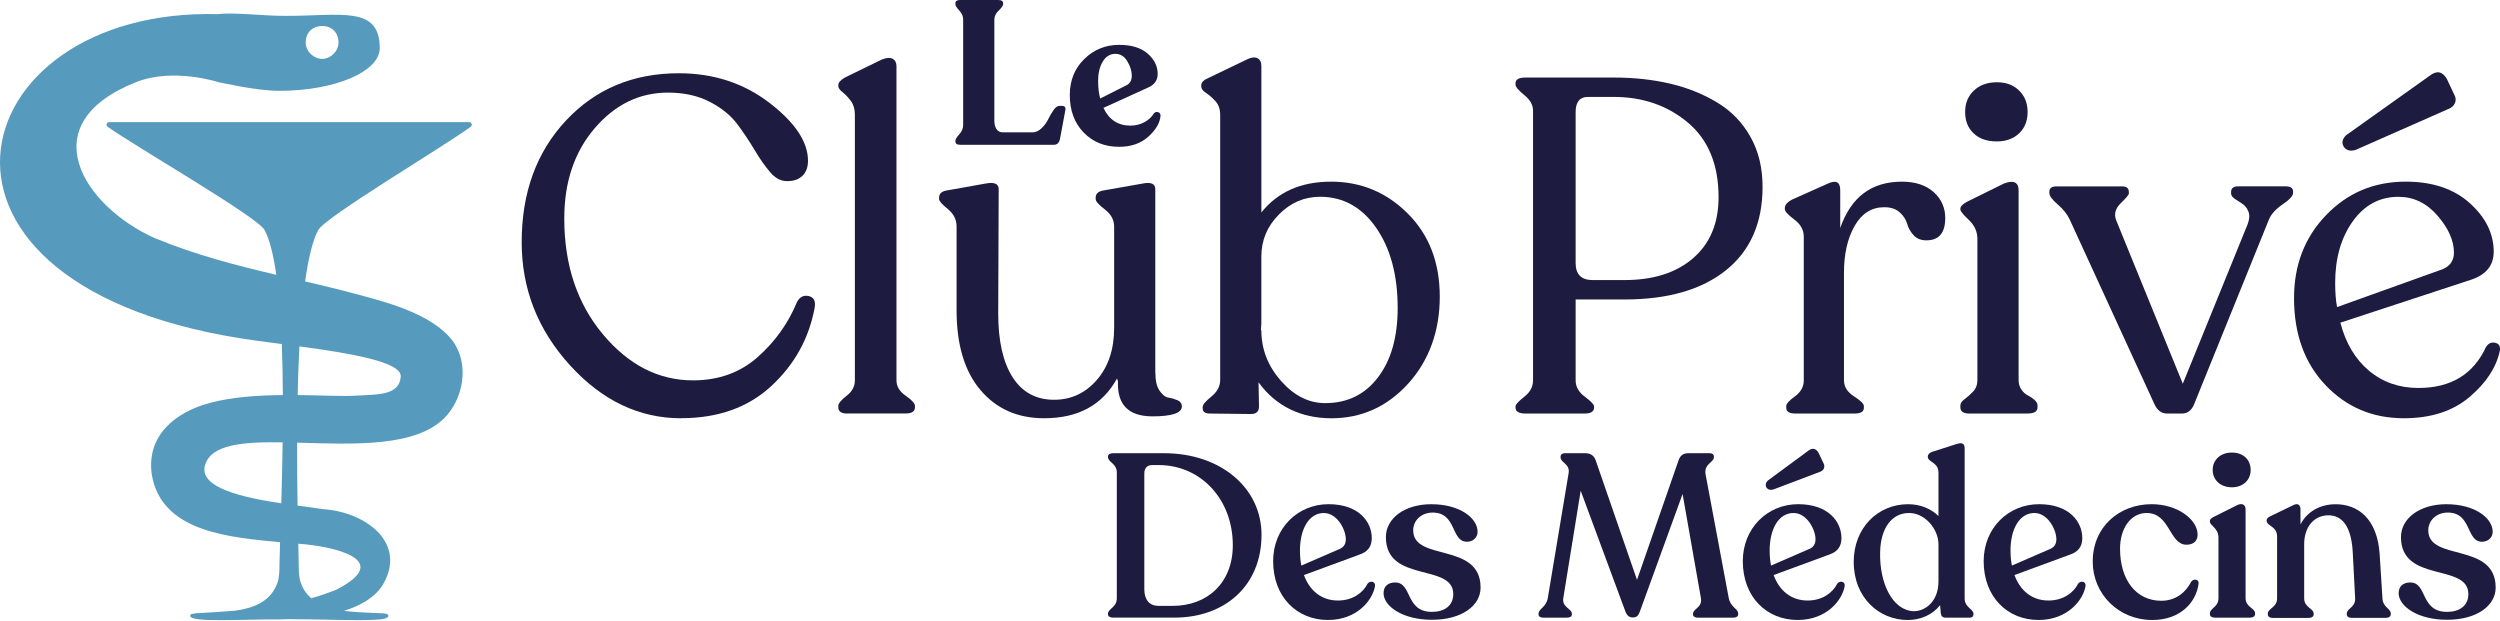
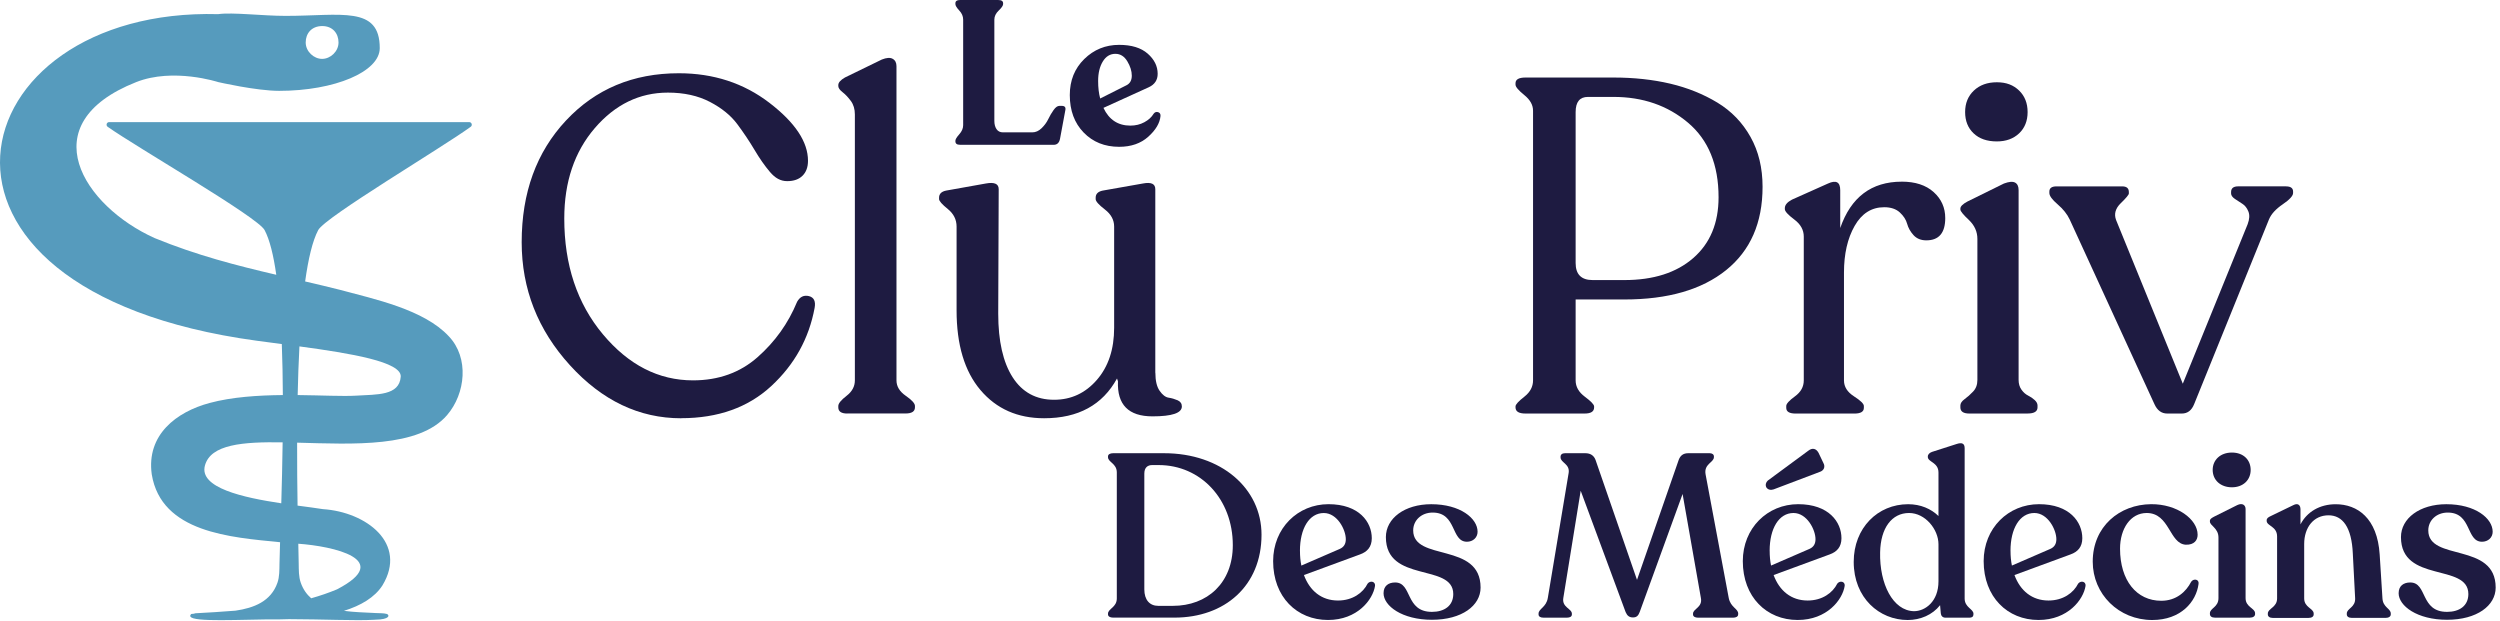
<svg xmlns="http://www.w3.org/2000/svg" width="3000" height="745" viewBox="0 0 3000 745" fill="none">
  <g clip-path="url(#clip0_1121_17134)">
    <path d="M2085.78 736.482V737.328C2085.78 739.835 2083.27 741.225 2079.68 741.225H2037.72C2034.09 741.225 2031.62 739.835 2031.62 737.328V736.482C2031.62 730.38 2043.28 728.991 2041.07 717.572L2019.11 592.786L1967.7 734.247C1966.04 738.687 1964.07 740.923 1959.63 740.923C1955.19 740.923 1952.68 738.989 1950.75 734.519L1896.83 588.89L1875.99 717.542C1874.06 728.93 1886.26 730.32 1886.26 736.452V737.298C1886.26 739.805 1884.02 741.194 1880.43 741.194H1852.09C1848.47 741.194 1846.26 739.805 1846.26 737.298V736.452C1846.26 730.35 1855.45 728.961 1857.38 717.542L1882.39 567.473C1884.05 556.628 1872.67 555.239 1872.67 548.865V548.019C1872.67 545.512 1874.6 543.851 1877.95 543.851H1902.42C1908.52 543.851 1912.69 546.63 1914.65 551.916L1964.41 695.853L2014.43 551.916C2016.36 546.63 2019.99 543.851 2025.82 543.851H2051.67C2054.45 543.851 2056.69 545.24 2056.69 547.747V548.593C2056.69 554.997 2044.45 556.659 2046.69 569.164L2074.48 717.572C2076.72 728.961 2085.87 730.35 2085.87 736.482H2085.78Z" fill="#1E1B41" />
    <path d="M2213.61 703.133C2211.11 719.536 2192.5 743.974 2157.22 743.974C2119.97 743.974 2091.37 716.455 2091.37 673.379C2091.37 633.627 2121.09 605.02 2157.79 605.02C2194.49 605.02 2209.75 626.407 2209.75 645.86C2209.75 656.433 2204.19 662.263 2195.58 665.314L2128.34 690.054C2135.29 708.933 2149.45 720.623 2169.18 720.623C2186.7 720.623 2199.21 711.44 2204.76 700.324C2207.81 696.427 2214.22 697.545 2213.64 703.103L2213.61 703.133ZM2119.7 585.023C2118.04 581.972 2119.16 578.619 2121.36 576.686L2170 540.83C2175.01 536.933 2179.45 538.323 2182.23 543.337L2188.06 555.571C2190.57 560.012 2188.91 564.754 2183.35 566.415L2128.34 587.258C2125.02 588.376 2121.66 587.802 2119.73 585.023H2119.7ZM2123.6 660.873C2123.6 667.277 2124.14 673.107 2125.26 678.666L2171.39 658.668C2176.4 656.433 2178.6 652.566 2178.6 647.008C2178.6 635.62 2168.33 615.593 2152.2 615.593C2134.68 615.593 2123.57 634.2 2123.57 660.904L2123.6 660.873Z" fill="#1E1B41" />
    <path d="M2368.13 736.483V737.328C2368.13 739.836 2366.46 741.225 2363.41 741.225H2334.5C2331.18 741.225 2329.22 738.99 2328.95 735.939L2328.1 726.212C2318.92 737.872 2304.48 744.004 2289.19 744.004C2255.3 744.004 2224.46 717.603 2224.46 674.256C2224.46 633.416 2253.37 605.051 2289.77 605.051C2304.78 605.051 2317.29 610.609 2326.17 619.218V566.99C2326.17 554.756 2313.39 554.484 2313.39 548.382V547.838C2313.39 545.331 2315.32 543.398 2318.4 542.28L2347.86 532.825C2354.53 530.59 2357.58 532.282 2357.58 537.84V718.207C2357.58 729.052 2368.16 730.713 2368.16 736.543L2368.13 736.483ZM2326.17 697.576V653.111C2326.17 635.319 2310.34 615.593 2290.89 615.593C2270.31 615.593 2256.69 633.385 2256.15 662.837C2255.3 700.627 2271.43 732.858 2296.72 733.432C2310.34 733.432 2326.17 721.772 2326.17 697.576Z" fill="#1E1B41" />
    <path d="M2502.64 703.134C2500.13 719.536 2481.52 743.974 2446.24 743.974C2409 743.974 2380.39 716.455 2380.39 673.379C2380.39 633.627 2410.11 605.021 2446.82 605.021C2483.52 605.021 2498.77 626.407 2498.77 645.861C2498.77 656.433 2493.21 662.263 2484.61 665.314L2417.36 690.054C2424.31 708.933 2438.48 720.624 2458.2 720.624C2475.72 720.624 2488.23 711.441 2493.79 700.324C2496.84 696.428 2503.24 697.545 2502.67 703.103L2502.64 703.134ZM2412.62 660.874C2412.62 667.278 2413.16 673.108 2414.28 678.666L2460.41 658.669C2465.42 656.433 2467.63 652.567 2467.63 647.009C2467.63 635.62 2457.36 615.593 2441.23 615.593C2423.71 615.593 2412.59 634.201 2412.59 660.904L2412.62 660.874Z" fill="#1E1B41" />
    <path d="M2511.28 673.953C2511.28 631.724 2543.51 605.323 2581.3 605.021C2612.41 604.749 2637.15 623.084 2637.15 641.692C2637.15 648.096 2633.26 653.926 2622.98 653.654C2602.99 652.537 2603.8 615.593 2576.01 615.593C2556.56 615.593 2544.05 634.503 2544.05 658.397C2544.05 696.458 2563.78 720.926 2593.53 720.926C2611.6 720.926 2623.26 710.081 2629.39 698.149C2632.17 693.981 2639.12 694.827 2638.27 700.657C2635.49 722.345 2616.88 744.004 2582.69 744.004C2542.39 744.004 2511.28 712.891 2511.28 673.984V673.953Z" fill="#1E1B41" />
    <path d="M2651.89 737.026V735.908C2651.89 729.806 2662.16 728.689 2662.16 717.844V645.045C2662.16 633.657 2651.89 630.878 2651.89 625.863V625.018C2651.89 622.782 2653.83 621.695 2656.91 620.003L2684.7 606.108C2691.1 603.057 2694.7 606.38 2694.7 610.82V717.814C2694.7 728.659 2706.08 729.776 2706.08 735.878V736.996C2706.08 739.503 2703.58 741.164 2699.98 741.164H2657.75C2654.13 741.164 2651.92 739.503 2651.92 736.996L2651.89 737.026ZM2655.22 563.908C2655.22 551.946 2664.4 543.065 2678.29 543.065C2692.19 543.065 2700.8 551.946 2700.8 563.908C2700.8 575.87 2691.92 584.751 2678.29 584.751C2664.67 584.751 2655.22 576.142 2655.22 563.908Z" fill="#1E1B41" />
    <path d="M2868.93 736.18V737.298C2868.93 739.805 2866.42 741.466 2862.83 741.466H2822.26C2818.36 741.466 2816.16 739.805 2816.16 737.298V736.18C2816.16 730.078 2826.73 728.961 2826.16 717.844L2823.38 664.227C2821.99 632.539 2811.14 618.372 2794.2 618.372C2776.41 618.372 2765.02 632.811 2765.02 652.838V718.146C2765.02 728.991 2776.41 730.108 2776.41 736.21V737.328C2776.41 739.835 2774.17 741.497 2770.3 741.497H2727.23C2723.6 741.497 2721.4 739.835 2721.4 737.328V736.21C2721.4 730.108 2732.51 728.991 2732.51 718.146V643.686C2732.51 631.452 2720.01 631.18 2720.01 625.078V624.232C2720.01 621.997 2721.94 620.607 2725.02 619.218L2751.97 606.168C2757.8 603.117 2760.58 606.44 2760.58 611.183V629.247C2768.37 614.234 2783.66 605.081 2802.81 605.081C2828.94 605.081 2852.83 621.755 2855.61 665.374L2858.93 717.905C2859.48 729.021 2868.93 730.139 2868.93 736.241V736.18Z" fill="#1E1B41" />
    <path d="M2878.38 711.742C2878.38 703.133 2884.21 698.965 2892.28 698.965C2913.12 698.965 2903.94 734.247 2936.47 734.247C2951.21 734.247 2962.03 727.027 2962.03 712.86C2962.03 675.343 2881.16 700.082 2881.16 644.501C2881.16 621.997 2903.67 605.051 2935.63 605.051C2970.37 605.051 2991.21 621.997 2991.21 638.127C2991.21 645.075 2985.65 650.09 2978.43 650.09C2958.98 650.09 2966.47 615.079 2937.29 615.079C2923.67 615.079 2913.94 624.534 2913.94 636.466C2913.94 674.255 2994.8 650.089 2994.8 705.097C2994.8 726.755 2972.3 743.732 2936.44 743.732C2900.59 743.732 2878.35 727.058 2878.35 711.773L2878.38 711.742Z" fill="#1E1B41" />
    <path d="M1329.6 737.298V736.452C1329.6 730.35 1340.17 728.961 1340.17 718.116V566.929C1340.17 556.085 1329.6 554.695 1329.6 548.593V547.747C1329.6 545.24 1332.11 543.851 1335.7 543.851H1396.84C1465.47 543.851 1513.83 586.08 1513.83 641.662C1513.83 703.073 1469.64 741.134 1409.35 741.134H1335.7C1332.08 741.134 1329.6 739.745 1329.6 737.237V737.298ZM1407.38 727.027C1448.8 727.027 1479.37 699.509 1479.37 654.228C1479.37 598.918 1440.73 558.078 1390.44 558.078H1382.64C1377.36 558.078 1373.19 560.857 1373.19 568.349V707.302C1373.19 719.808 1379.59 727.027 1389.86 727.027H1407.38Z" fill="#1E1B41" />
    <path d="M1650.01 703.134C1647.5 719.536 1628.89 743.974 1593.61 743.974C1556.37 743.974 1527.76 716.455 1527.76 673.379C1527.76 633.657 1557.48 605.021 1594.18 605.021C1630.89 605.021 1646.14 626.407 1646.14 645.861C1646.14 656.433 1640.58 662.263 1631.97 665.314L1564.73 690.054C1571.68 708.964 1585.85 720.624 1605.57 720.624C1623.09 720.624 1635.6 711.441 1641.16 700.324C1644.21 696.428 1650.61 697.545 1650.04 703.103L1650.01 703.134ZM1559.96 660.904C1559.96 667.308 1560.5 673.138 1561.62 678.696L1607.75 658.699C1612.76 656.463 1614.97 652.597 1614.97 647.039C1614.97 635.651 1604.7 615.623 1588.57 615.623C1571.05 615.623 1559.93 634.231 1559.93 660.934L1559.96 660.904Z" fill="#1E1B41" />
    <path d="M1660.28 711.742C1660.28 703.133 1666.11 698.965 1674.17 698.965C1695.02 698.965 1685.83 734.247 1718.37 734.247C1733.11 734.247 1743.92 727.027 1743.92 712.86C1743.92 675.343 1663.06 700.082 1663.06 644.501C1663.06 621.997 1685.56 605.051 1717.52 605.051C1752.26 605.051 1773.1 621.997 1773.1 638.127C1773.1 645.075 1767.54 650.09 1760.33 650.09C1740.87 650.09 1748.36 615.079 1719.18 615.079C1705.56 615.079 1695.83 624.534 1695.83 636.466C1695.83 674.255 1776.7 650.089 1776.7 705.097C1776.7 726.786 1754.19 743.732 1718.34 743.732C1682.48 743.732 1660.25 727.058 1660.25 711.773L1660.28 711.742Z" fill="#1E1B41" />
    <path d="M1830.56 496.244C1822.61 496.244 1818.62 493.797 1818.62 488.874V487.726C1818.62 485.46 1822.13 481.563 1829.14 476.096C1836.15 470.598 1839.65 464.073 1839.65 456.491V132.791C1839.65 125.964 1836.15 119.741 1829.14 114.062C1822.13 108.383 1818.62 104.215 1818.62 101.557V99.865C1818.62 95.334 1822.61 93.038 1830.56 93.038H1936.19C1960.81 93.038 1983.53 95.515 2004.34 100.409C2025.15 105.333 2044 112.915 2060.86 123.125C2077.71 133.335 2090.94 147.079 2100.61 164.297C2110.28 181.545 2115.08 201.482 2115.08 224.198C2115.08 267.364 2100.49 300.683 2071.34 324.154C2042.19 347.625 2001.5 359.375 1949.24 359.375H1890.76V456.491C1890.76 464.073 1894.45 470.598 1901.85 476.096C1909.22 481.594 1912.93 485.46 1912.93 487.726V488.874C1912.93 493.797 1909.16 496.244 1901.57 496.244H1830.59H1830.56ZM1911.21 336.086H1949.27C1984.1 336.086 2011.65 327.295 2031.89 309.684C2052.13 292.074 2062.28 267.757 2062.28 236.704C2062.28 197.706 2050.07 167.892 2025.64 147.26C2001.23 126.629 1971.41 116.298 1936.19 116.298H1905.53C1895.68 116.298 1890.76 122.369 1890.76 134.483V315.635C1890.76 329.259 1897.59 336.086 1911.21 336.086Z" fill="#1E1B41" />
    <path d="M2282.03 217.975C2298.32 217.975 2311.09 222.144 2320.37 230.481C2329.64 238.818 2334.29 249.209 2334.29 261.715C2334.29 279.507 2326.71 288.418 2311.58 288.418C2305.14 288.418 2300.04 286.334 2296.23 282.166C2292.46 277.997 2289.89 273.466 2288.56 268.542C2287.23 263.618 2284.3 259.087 2279.77 254.919C2275.24 250.75 2268.98 248.666 2261.04 248.666C2245.91 248.666 2234.06 256.157 2225.55 271.11C2217.03 286.062 2212.77 304.7 2212.77 327.053V456.522C2212.77 464.104 2216.76 470.447 2224.7 475.552C2232.65 480.657 2236.63 484.554 2236.63 487.182V489.448C2236.63 493.979 2232.86 496.274 2225.27 496.274H2154.86C2147.28 496.274 2143.5 494.009 2143.5 489.448V487.182C2143.5 484.524 2147.01 480.657 2154.02 475.552C2161.02 470.447 2164.53 464.104 2164.53 456.522V283.887C2164.53 275.943 2160.75 269.116 2153.17 263.437C2145.59 257.758 2141.81 253.59 2141.81 250.931V249.783C2141.81 246.008 2144.65 242.594 2150.33 239.573L2193.5 220.271C2203.34 215.74 2208.27 218.398 2208.27 228.215V273.647C2221.14 236.553 2245.76 218.005 2282.09 218.005L2282.03 217.975Z" fill="#1E1B41" />
    <path d="M2363.23 496.245C2356.04 496.245 2352.45 493.798 2352.45 488.874V486.609C2352.45 483.95 2354.14 481.413 2357.55 478.936C2360.96 476.489 2364.38 473.438 2367.76 469.844C2371.17 466.249 2372.87 461.597 2372.87 455.918V286.697C2372.87 277.998 2369.45 270.415 2362.66 263.981C2355.83 257.547 2352.45 253.379 2352.45 251.476V250.328C2352.45 247.669 2355.29 244.83 2360.96 241.809L2404.7 220.241C2410.75 217.976 2415.22 217.583 2418.06 219.093C2420.9 220.604 2422.32 223.625 2422.32 228.186V455.918C2422.32 460.449 2423.46 464.346 2425.73 467.548C2427.99 470.78 2430.65 473.136 2433.67 474.647C2436.69 476.157 2439.35 477.969 2441.62 480.054C2443.88 482.138 2445.03 484.313 2445.03 486.578V488.844C2445.03 493.768 2441.04 496.214 2433.1 496.214H2363.26L2363.23 496.245ZM2396.19 169.705C2384.44 169.705 2375.16 166.503 2368.36 160.038C2361.54 153.604 2358.15 145.086 2358.15 134.483C2358.15 123.88 2361.66 115.271 2368.67 108.656C2375.68 102.04 2384.86 98.718 2396.22 98.718C2407.57 98.718 2416.09 102.04 2422.92 108.656C2429.75 115.271 2433.13 123.91 2433.13 134.483C2433.13 145.056 2429.72 153.604 2422.92 160.038C2416.09 166.472 2407.21 169.705 2396.22 169.705H2396.19Z" fill="#1E1B41" />
    <path d="M2743.18 223.654C2748.86 223.654 2751.7 225.739 2751.7 229.907V231.599C2751.7 235.012 2747.53 239.543 2739.19 245.222C2730.85 250.901 2725.36 256.973 2722.73 263.407L2633.01 484.886C2629.99 492.468 2625.07 496.244 2618.24 496.244H2600.63C2593.8 496.244 2588.7 492.468 2585.28 484.886L2483.64 263.407C2480.62 256.973 2475.78 250.901 2469.17 245.222C2462.55 239.543 2459.23 235.012 2459.23 231.599V229.907C2459.23 225.739 2462.07 223.654 2467.75 223.654H2546.68C2551.97 223.654 2554.62 225.92 2554.62 230.481V232.173C2554.62 233.683 2551.39 237.58 2544.96 243.802C2538.52 250.055 2536.62 256.761 2539.28 263.951L2619.36 460.449L2697.17 269.056C2699.44 263.014 2699.74 257.879 2698.02 253.71C2696.33 249.542 2693.94 246.521 2690.92 244.618C2687.9 242.745 2684.85 240.752 2681.83 238.667C2678.81 236.583 2677.3 234.408 2677.3 232.142V230.451C2677.3 225.92 2680.13 223.624 2685.81 223.624H2743.18V223.654Z" fill="#1E1B41" />
-     <path d="M2983.39 416.165C2986.04 411.996 2989.64 410.395 2994.17 411.332C2998.7 412.268 3000.6 415.41 2999.85 420.696C2995.68 440.754 2983.57 459.301 2963.51 476.338C2943.45 493.375 2917.14 501.893 2884.58 501.893C2847.09 501.893 2815.77 488.632 2790.6 462.14C2765.41 435.649 2752.84 400.82 2752.84 357.654C2752.84 317.901 2765.71 284.673 2791.45 258C2817.19 231.297 2848.99 217.975 2886.84 217.975C2919.01 217.975 2944.66 226.584 2963.78 243.803C2982.9 261.021 2992.45 280.414 2992.45 302.012C2992.45 318.294 2983.54 329.47 2965.75 335.512L2808.43 387.196C2814.86 411.815 2826.31 431.027 2842.77 444.832C2859.23 458.667 2879.02 465.554 2902.13 465.554C2941.13 465.554 2968.19 449.091 2983.33 416.135L2983.39 416.165ZM2878.33 236.16C2855.61 236.16 2837.24 246.008 2823.23 265.703C2809.21 285.398 2802.2 309.987 2802.2 339.529C2802.2 350.887 2802.96 360.553 2804.47 368.498L2931.1 323.066C2940.19 319.29 2944.72 312.645 2944.72 303.19C2944.72 288.811 2938.2 274.04 2925.12 258.906C2912.07 243.772 2896.45 236.19 2878.27 236.19L2878.33 236.16ZM2826.64 179.914C2820.21 181.817 2815.46 180.488 2812.44 175.927C2809.79 171.396 2810.75 166.835 2815.28 162.303L2915.81 90.743C2924.15 84.308 2930.95 85.638 2936.26 94.73L2944.78 112.915C2947.05 116.691 2947.44 120.285 2945.93 123.699C2944.42 127.112 2941.58 129.589 2937.41 131.069L2826.67 179.914H2826.64Z" fill="#1E1B41" />
    <path d="M817.408 501.923C767.052 501.923 722.557 480.717 683.952 438.306C645.347 395.895 626.015 346.688 626.015 290.653C626.015 231.206 643.716 182.572 679.119 144.692C714.522 106.843 759.652 87.903 814.568 87.903C856.224 87.903 892.473 99.744 923.314 123.396C954.156 147.048 969.592 170.247 969.592 192.963C969.592 200.545 967.417 206.496 963.067 210.846C958.717 215.196 952.555 217.371 944.61 217.371C936.666 217.371 930.141 213.685 923.888 206.285C917.635 198.914 911.473 190.094 905.432 179.884C899.36 169.674 892.473 159.343 884.71 148.921C876.946 138.5 865.981 129.619 851.784 122.218C837.586 114.847 820.821 111.132 801.519 111.132C767.445 111.132 738.204 125.329 713.767 153.724C689.359 182.119 677.126 218.277 677.126 262.198C677.126 317.84 692.561 364.148 723.403 401.061C754.245 437.974 790.312 456.431 831.575 456.431C862.235 456.431 888.093 447.157 909.087 428.61C930.111 410.063 945.909 387.921 956.512 362.154C959.925 356.113 964.638 353.847 970.71 355.327C976.751 356.837 979.016 361.58 977.536 369.525C970.709 406.257 953.401 437.491 925.58 463.227C897.759 488.964 861.692 501.832 817.408 501.832V501.923Z" fill="#1E1B41" />
    <path d="M1016.75 496.244C1009.56 496.244 1005.96 493.797 1005.96 488.873V487.182C1005.96 484.161 1009.28 480.083 1015.9 474.978C1022.52 469.873 1025.84 463.711 1025.84 456.521V137.322C1025.84 130.888 1024.24 125.48 1021.01 121.131C1017.77 116.781 1014.48 113.277 1011.07 110.618C1007.65 107.96 1005.96 105.513 1005.96 103.248V102.1C1005.96 99.079 1008.62 96.059 1013.91 93.008L1058.19 71.44C1063.87 69.174 1068.22 68.872 1071.24 70.594C1074.26 72.285 1075.77 75.246 1075.77 79.384V456.461C1075.77 463.65 1079.46 469.813 1086.86 474.918C1094.23 480.023 1097.94 484.101 1097.94 487.121V488.813C1097.94 493.737 1094.17 496.183 1086.59 496.183H1016.75V496.244Z" fill="#1E1B41" />
    <path d="M1386.45 447.399C1386.45 456.854 1388.14 464.073 1391.56 468.967C1394.97 473.891 1398.56 476.64 1402.34 477.214C1406.12 477.788 1409.71 478.845 1413.12 480.325C1416.54 481.835 1418.23 484.312 1418.23 487.695C1418.23 495.64 1406.48 499.627 1383.01 499.627C1354.22 499.627 1340.41 485.641 1341.56 457.609L1340.41 454.196C1322.99 486.004 1293.84 501.893 1252.97 501.893C1221.16 501.893 1195.69 490.626 1176.57 468.091C1157.45 445.556 1147.9 413.658 1147.9 372.395V271.865C1147.9 263.558 1144.4 256.52 1137.39 250.841C1130.38 245.162 1126.88 241.174 1126.88 238.909V237.217C1126.88 232.686 1129.72 229.847 1135.4 228.699L1183.1 220.18C1193.31 218.308 1198.44 220.573 1198.44 227.007L1197.87 376.352C1197.87 409.278 1203.64 434.742 1215.18 452.746C1226.72 470.719 1243.3 479.721 1264.87 479.721C1285.32 479.721 1302.44 471.776 1316.25 455.857C1330.05 439.968 1336.97 419.125 1336.97 393.389V271.865C1336.97 263.92 1333.29 257.094 1325.89 251.415C1318.51 245.736 1314.8 241.567 1314.8 238.909V237.217C1314.8 232.686 1317.64 229.847 1323.32 228.699L1371.59 220.18C1381.44 218.308 1386.36 220.573 1386.36 227.007V447.339L1386.45 447.399Z" fill="#1E1B41" />
-     <path d="M1597.12 217.975C1633.09 217.975 1663.84 230.753 1689.4 256.308C1714.95 281.864 1727.73 315.091 1727.73 355.962C1727.73 396.832 1715.14 432.356 1689.97 460.177C1664.78 487.998 1634.03 501.923 1597.69 501.923C1561.35 501.923 1531.05 487.544 1510.24 458.757L1510.81 487.726C1510.81 493.797 1507.58 496.818 1501.15 496.818L1451.73 496.244C1446.05 496.244 1443.21 494.16 1443.21 489.991V488.3C1443.21 485.641 1446.71 481.473 1453.72 475.794C1460.73 470.115 1464.23 463.5 1464.23 455.918V137.896C1464.23 131.069 1462.33 125.602 1458.56 121.433C1454.78 117.264 1450.97 113.972 1447.2 111.495C1443.42 109.048 1441.52 106.48 1441.52 103.822V102.131C1441.52 98.717 1444.72 95.697 1451.18 93.038L1496.04 71.47C1501.33 68.812 1505.59 68.268 1508.82 69.779C1512.02 71.289 1513.65 74.521 1513.65 79.445V254.919C1533.35 230.3 1561.17 218.005 1597.15 218.005L1597.12 217.975ZM1590.32 483.738C1616.81 483.738 1637.93 473.438 1653.63 452.776C1669.34 432.144 1677.2 404.414 1677.2 369.585C1677.2 330.225 1668.59 298.115 1651.37 273.315C1634.12 248.515 1611.71 236.13 1584.07 236.13C1565.13 236.13 1548.66 243.229 1534.65 257.426C1520.63 271.623 1513.62 288.388 1513.62 307.691V388.344L1513.05 396.289H1513.62C1513.62 419.004 1521.48 439.273 1537.18 457.065C1552.89 474.857 1570.59 483.769 1590.29 483.769L1590.32 483.738Z" fill="#1E1B41" />
    <path d="M1151.86 173.722C1148.27 173.722 1146.48 172.332 1146.48 169.553V168.828C1146.48 167.197 1148.03 164.629 1151.14 161.125C1154.25 157.621 1155.79 153.996 1155.79 150.251V23.501C1155.79 19.574 1154.25 15.95 1151.14 12.627C1148.03 9.274 1146.48 6.706 1146.48 4.924V3.957C1146.48 1.359 1148.27 0.03 1151.86 0.03H1197.87C1201.79 0.03 1203.73 1.329 1203.73 3.957V4.924C1203.73 6.736 1201.98 9.304 1198.47 12.627C1194.97 15.98 1193.22 19.605 1193.22 23.501V145.116C1193.22 149.043 1194.06 152.305 1195.78 154.903C1197.5 157.501 1200.07 158.83 1203.49 158.83H1238.71C1242.79 158.83 1246.53 157.168 1249.97 153.815C1253.39 150.462 1256.05 146.837 1257.92 142.941C1259.79 139.014 1261.91 135.389 1264.29 132.066C1266.65 128.713 1268.98 127.052 1271.27 127.052H1274.2C1277.8 127.052 1279.19 128.864 1278.37 132.429L1272 166.684C1271.03 171.426 1268.49 173.782 1264.41 173.782H1151.86V173.722Z" fill="#1E1B41" />
    <path d="M1384.31 136.537C1385.79 134.573 1387.57 133.939 1389.68 134.573C1391.8 135.238 1392.8 136.779 1392.61 139.225C1391.8 147.714 1386.91 155.99 1377.93 164.056C1368.96 172.121 1357.3 176.169 1342.95 176.169C1325.68 176.169 1311.48 170.46 1300.39 159.041C1289.31 147.623 1283.75 132.61 1283.75 114.033C1283.75 96.573 1289.55 82.194 1301.12 70.836C1312.69 59.509 1326.64 53.83 1342.95 53.83C1357.79 53.83 1369.2 57.334 1377.21 64.342C1385.21 71.35 1389.2 79.445 1389.2 88.568C1389.2 96.059 1385.61 101.466 1378.45 104.729L1324.13 129.438C1330.81 143.636 1341.59 150.734 1356.43 150.734C1362.62 150.734 1368.21 149.375 1373.19 146.687C1378.18 143.998 1381.89 140.615 1384.34 136.537H1384.31ZM1338.54 64.583C1332.17 64.583 1327.13 67.634 1323.38 73.766C1319.63 79.898 1317.76 87.662 1317.76 97.147C1317.76 105.152 1318.58 112.16 1320.21 118.201L1351.77 102.312C1356 100.198 1358.15 96.361 1358.15 90.803C1358.15 85.245 1356.34 79.506 1352.77 73.555C1349.18 67.604 1344.46 64.614 1338.57 64.614L1338.54 64.583Z" fill="#1E1B41" />
    <path d="M564.876 152.123C567.292 150.371 566.054 146.535 563.063 146.535C528.718 146.535 409.852 146.595 346.9 146.535C284.1 146.565 165.657 146.535 130.979 146.535C127.959 146.535 126.75 150.401 129.197 152.153C164.993 177.407 309.172 260.386 317.509 276.094C323.671 287.693 328.232 306.452 331.525 329.742C284.069 318.656 236.372 306.482 185.564 285.7C100.44 247.367 36.28 148.8 163.482 98.505C207.947 80.925 261.807 98.505 261.807 98.505C261.807 98.505 307.48 109.017 334.999 109.017C401.666 109.017 455.707 86.06 455.707 57.756C455.707 6.494 409.369 19.06 342.702 19.06C315.183 19.06 278.904 14.529 261.807 16.976C-49.871 8.427 -139.406 347.926 307.903 408.854C317.63 410.183 327.84 411.513 338.171 412.872C338.926 432.718 339.318 453.35 339.409 474.072C309.715 474.344 278.209 476.367 251.566 483.557C211.602 494.28 175.535 521.799 182.09 569.164C193.538 639.305 276.971 644.773 336.086 650.663C335.784 660.843 335.512 669.482 335.392 676.128C335.24 684.042 335.482 692.047 332.915 699.357C325.091 721.68 304.731 729.564 282.619 732.797C265.854 734.186 249.12 735.123 232.717 736.029C233.231 736.089 233.835 736.18 234.348 736.27C232.687 736.421 231.026 736.573 229.485 736.784C220.181 746.42 266.066 744.215 319.774 743.279C328.686 743.43 337.687 743.339 346.659 742.976C346.749 742.976 346.84 742.976 346.931 742.976C386.985 743.067 427.101 745.031 448.88 743.732C449.363 743.732 449.847 743.641 450.33 743.641C468.001 743.399 467.578 738.173 464.376 736.784C460.751 735.666 455.375 735.908 450.39 735.636C449.847 735.636 449.303 735.576 448.729 735.545C437.432 734.971 424.835 734.639 412.722 733.008C432.991 726.695 449.575 716.998 458.939 702.469C489.388 652.053 439.516 614.384 387.559 610.971C379.645 609.672 368.982 608.343 357.08 606.742C356.718 584.026 356.476 558.229 356.537 531.194C423.748 532.976 502.619 537.507 536.481 498.147C558.804 472.199 563.033 429.305 538.686 403.689C508.872 371.307 448.789 358.861 408.493 347.926C394.296 344.332 380.219 341.009 366.173 337.747C369.918 310.772 374.993 288.992 381.85 276.094C390.218 260.386 530.228 177.346 564.876 152.123ZM386.532 31.264C399.159 31.204 406.227 40.085 406.227 50.959C406.227 61.834 396.44 70.654 386.532 70.654C376.624 70.654 366.837 61.834 366.837 50.959C366.837 40.085 373.876 31.355 386.532 31.264ZM404.506 707.181C394.416 711.41 384.025 714.944 373.422 717.935C368.015 713.222 363.696 707.151 360.917 699.267C358.349 691.956 358.591 683.982 358.44 676.037C358.319 669.784 358.138 661.81 357.956 652.476C399.31 655.375 473.167 671.416 404.536 707.151L404.506 707.181ZM337.536 603.963C291.47 597.045 238.789 585.355 245.888 558.743C252.714 533.157 291.41 530.106 339.167 530.801C338.805 556.9 338.201 581.821 337.536 603.963ZM480.87 452.051C479.238 474.918 452.475 473.256 427.101 474.797C411.423 475.733 385.898 474.374 357.201 474.072C357.624 454.346 358.319 434.651 359.316 415.681C421.391 424.079 482.138 434.228 480.87 452.051Z" fill="#569BBD" />
  </g>
  <defs>
    <clipPath id="clip0_1121_17134">
      <rect width="3000" height="744.125" fill="white" />
    </clipPath>
  </defs>
</svg>